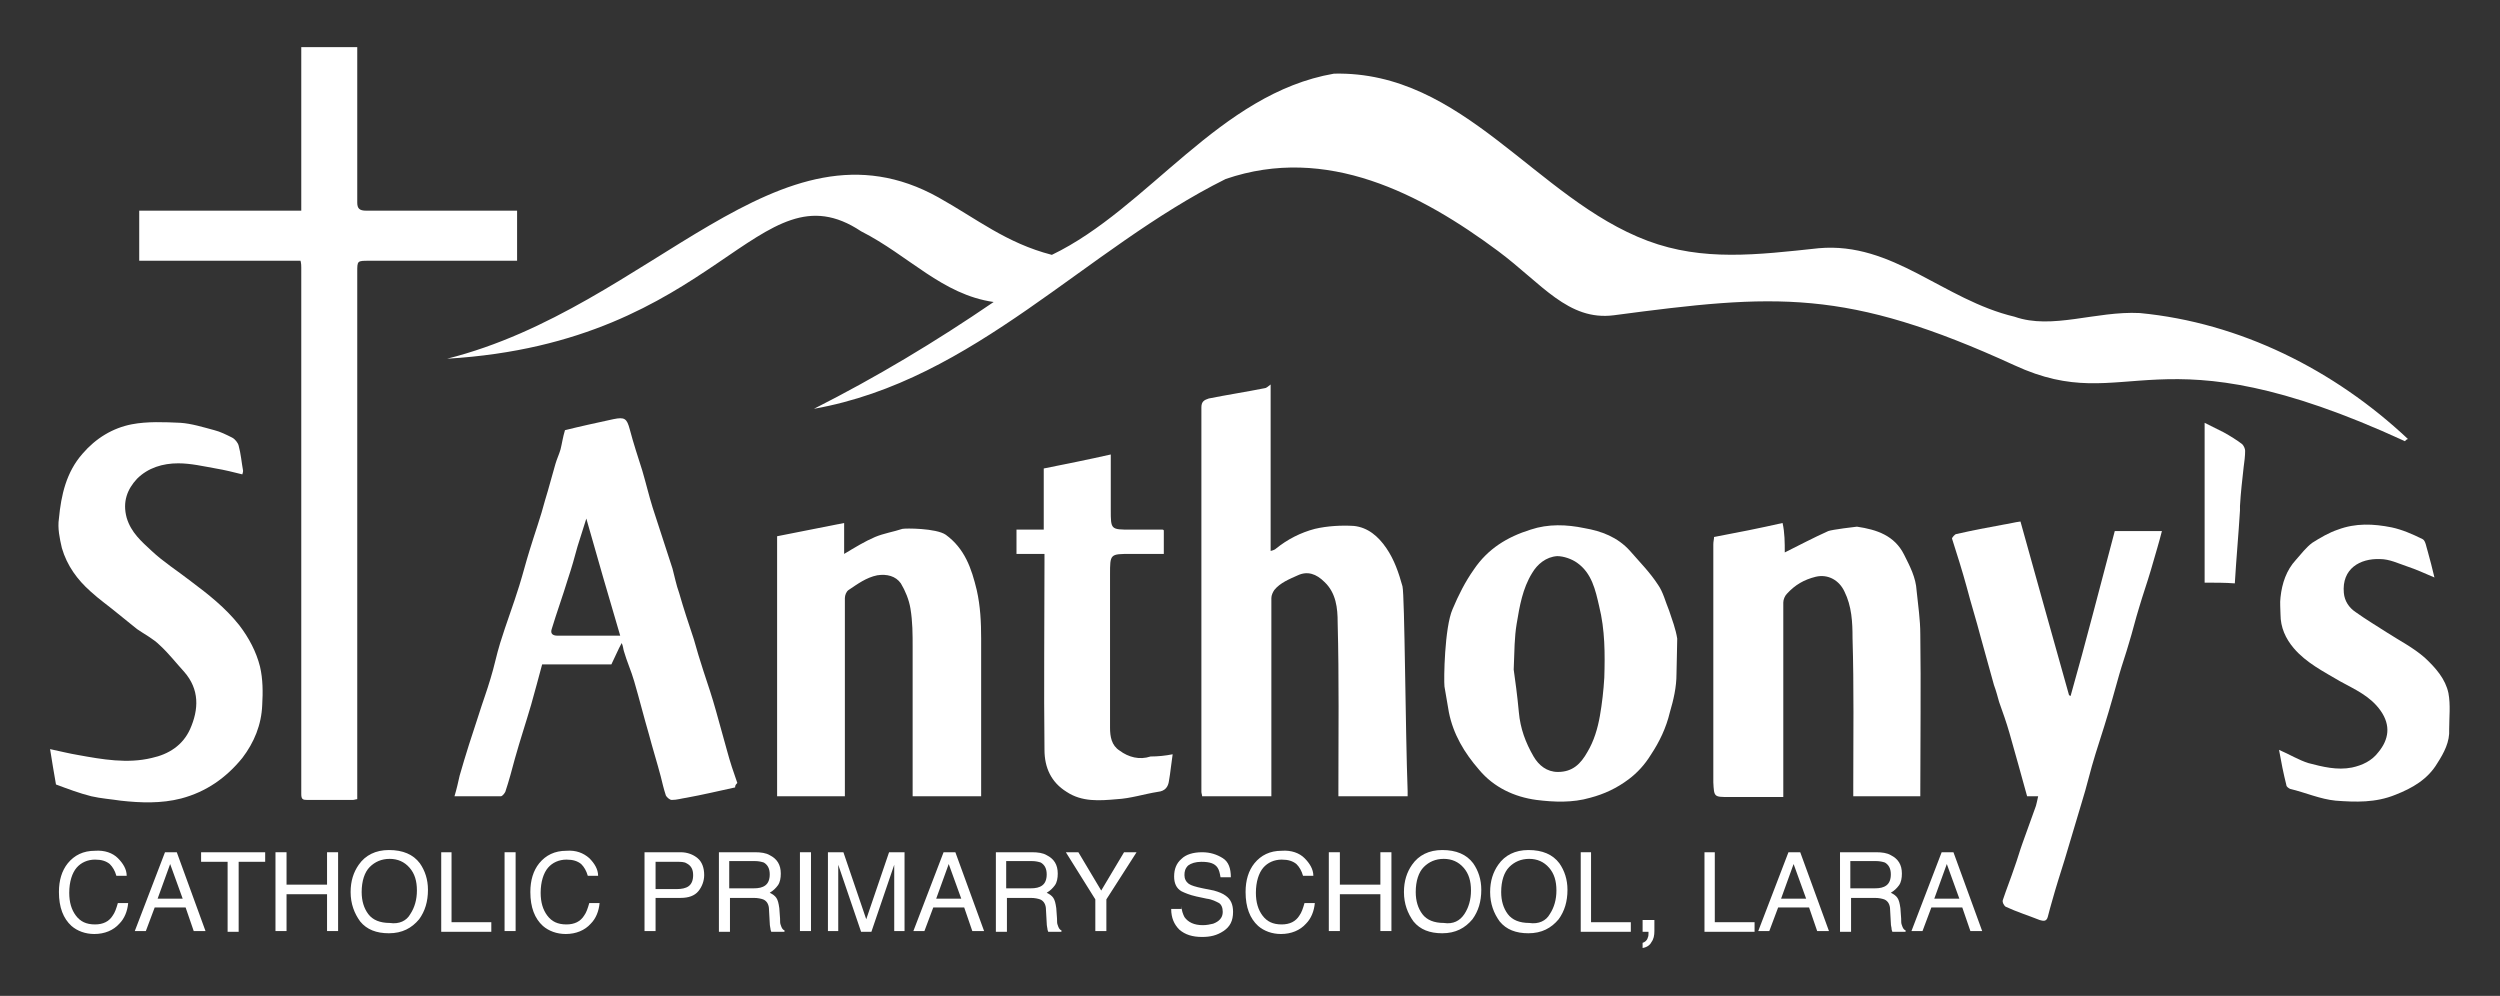
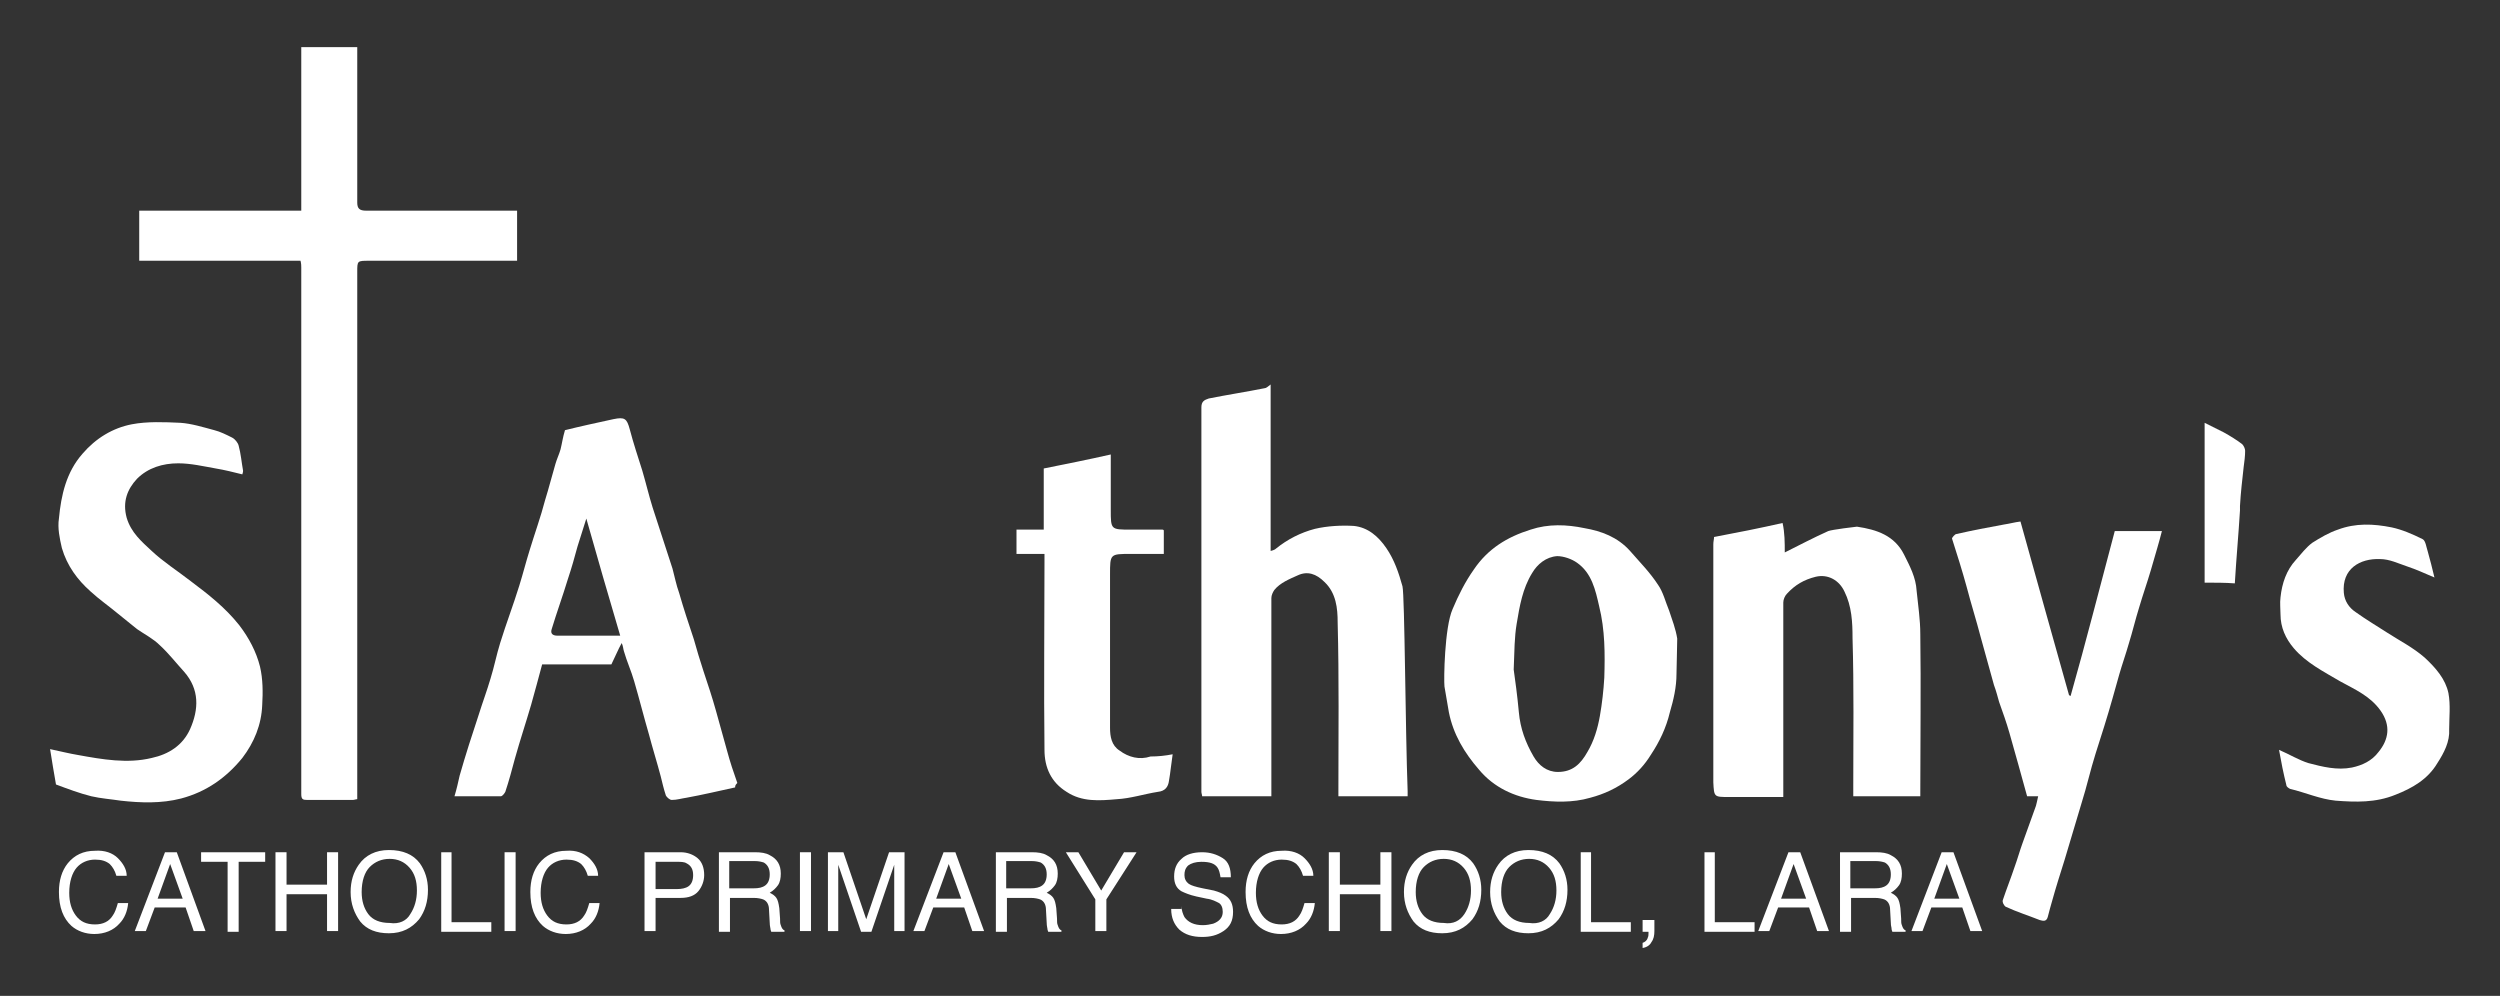
<svg xmlns="http://www.w3.org/2000/svg" version="1.1" id="Layer_1" x="0px" y="0px" viewBox="0 0 339.4 135.2" style="enable-background:new 0 0 339.4 135.2;" xml:space="preserve">
  <rect x="0" y="0" width="339.4" height="135.2" fill="#333333" stroke="none" />
  <style type="text/css">
	.st0{fill:#FFFFFF;}
	.st1{fill:#00514D;}
	.st2{fill:#970031;}
</style>
  <g>
-     <path class="st0" d="M326.5,59.9c-34.3-15.8-37.4-3.1-53-10.3c-22.9-10.5-32.5-9.7-54.4-6.8c-6.2,0.8-9.8-4.3-15.7-8.7   c-10.5-7.8-23.3-14.5-37-9.8c-19.1,9.5-34,27.3-55.9,31.2c8.5-4.3,16.5-9.1,24.4-14.5c-7-1-11.5-6.3-18-9.6   c-14-9.3-19.3,15.1-56.2,17.3c27.8-7,45-34,66.7-21.9c5.2,2.9,9.2,6.2,15.4,7.8c13.1-6.3,22.7-21.9,38.3-24.6   c17.6-0.4,27.4,17,42.6,22.7c7.5,2.8,14.8,1.9,23.2,1c10.1-0.9,16.9,7,26.6,9.3c5.1,1.8,11-0.8,17-0.5c13.6,1.3,26.4,7.7,36.4,17.1   C326.6,59.7,326.6,59.8,326.5,59.9z" />
    <g>
      <path class="st0" d="M40.8,35.4c-7.3,0-14.6,0-21.9,0c0-2.3,0-4.5,0-6.8c7.3,0,14.6,0,22,0c0-7.4,0-14.8,0-22.2c2.6,0,5.1,0,7.6,0    c0,0.4,0,0.8,0,1.2c0,6.4,0,12.8,0,19.3c0,0.2,0,0.4,0,0.6c0,0.8,0.3,1.1,1.2,1.1c6.5,0,12.9,0,19.4,0c0.3,0,0.7,0,1.1,0    c0,2.3,0,4.5,0,6.8c-0.7,0-1.3,0-2,0c-6,0-12.1,0-18.1,0c-1.6,0-1.6,0-1.6,1.5c0,23.4,0,46.8,0,70.1c0,0.5,0,1,0,1.5    c-0.2,0-0.4,0.1-0.6,0.1c-2.1,0-4.1,0-6.2,0c-0.6,0-0.8-0.1-0.8-0.8c0-21.5,0-43.1,0-64.6c0-2.3,0-4.6,0-6.9    C40.9,36.1,40.9,35.8,40.8,35.4z" />
      <path class="st0" d="M191.1,108.1c-3.1,0-6.2,0-9.4,0c0-0.3,0-0.6,0-0.8c0-7.6,0.1-15.2-0.1-22.8c0-1.9-0.2-4-1.8-5.5    c-1.1-1.1-2.3-1.5-3.6-0.9c-1.1,0.5-2.4,1-3.2,2c-0.2,0.3-0.4,0.7-0.4,1.1c0,8.8,0,17.7,0,26.5c0,0.1,0,0.2,0,0.4    c-3.1,0-6.2,0-9.4,0c0-0.2-0.1-0.4-0.1-0.6c0-17.4,0-34.8,0-52.2c0-0.8,0.4-1,1-1.2c2.5-0.5,5.1-0.9,7.6-1.4    c0.2,0,0.4-0.2,0.8-0.5c0,7.6,0,15,0,22.6c0.4-0.1,0.6-0.2,0.7-0.3c1.6-1.3,3.4-2.2,5.3-2.7c1.7-0.4,3.6-0.5,5.3-0.4    c1.9,0.2,3.3,1.4,4.4,3c1.1,1.6,1.7,3.4,2.2,5.2c0.3,1.2,0.4,19.8,0.7,27.8C191.1,107.7,191.1,107.8,191.1,108.1z" />
      <path class="st0" d="M99.8,106.9c-2.3,0.5-4.4,1-6.6,1.4c-0.7,0.1-1.3,0.3-2,0.3c-0.3,0-0.7-0.4-0.8-0.6c-0.3-0.9-0.5-1.8-0.7-2.6    c-0.5-1.9-1.1-3.8-1.6-5.7c-0.7-2.4-1.3-4.8-2-7.2c-0.4-1.4-1-2.7-1.4-4.1c-0.1-0.3-0.1-0.7-0.3-1.1c-0.5,0.9-0.9,1.9-1.4,2.9    c-3.1,0-6.2,0-9.4,0c-0.5,1.9-1,3.7-1.5,5.5c-0.7,2.4-1.5,4.8-2.2,7.3c-0.4,1.5-0.8,3-1.3,4.5c-0.1,0.2-0.4,0.6-0.6,0.6    c-2,0-4,0-6.3,0c0.3-1,0.5-1.9,0.7-2.8c0.8-2.8,1.7-5.6,2.6-8.3c0.5-1.6,1.1-3.2,1.6-4.9c0.5-1.6,0.8-3.2,1.3-4.8    c0.8-2.6,1.8-5.2,2.6-7.8c0.5-1.6,0.9-3.2,1.4-4.8c0.7-2.3,1.5-4.5,2.1-6.8c0.5-1.6,0.9-3.2,1.4-4.9c0.2-0.7,0.5-1.3,0.7-2    c0.2-0.8,0.3-1.6,0.6-2.6c2-0.5,4.3-1,6.6-1.5c1.5-0.3,1.8-0.1,2.2,1.4c0.5,1.9,1.1,3.7,1.7,5.6c0.5,1.7,0.9,3.4,1.4,5    c0.9,2.8,1.8,5.5,2.7,8.3c0.3,1.1,0.5,2.2,0.9,3.3c0.6,2.1,1.3,4.2,2,6.3c0.4,1.4,0.8,2.8,1.3,4.3c0.6,1.8,1.2,3.6,1.7,5.4    c0.5,1.8,1,3.6,1.5,5.4c0.4,1.5,0.9,3,1.4,4.4C99.9,106.5,99.8,106.6,99.8,106.9z M84.2,86.3c-1.6-5.4-3.1-10.6-4.6-15.9    c-0.4,1.3-0.8,2.5-1.2,3.8c-0.4,1.5-0.8,2.9-1.3,4.4c-0.7,2.3-1.5,4.5-2.2,6.8c-0.2,0.6,0.1,0.9,0.8,0.9c1.5,0,3,0,4.4,0    C81.4,86.3,82.6,86.3,84.2,86.3z" />
      <path class="st0" d="M242.3,75c2-1,3.9-2,5.9-2.9c0.5-0.2,3.8-0.6,3.9-0.6c2.7,0.4,5.1,1.2,6.4,3.8c0.8,1.6,1.6,3.1,1.7,4.9    c0.2,2,0.5,3.9,0.5,5.9c0.1,7.2,0,14.3,0,21.5c0,0.2,0,0.3,0,0.5c-3,0-6,0-9.1,0c0-0.5,0-1,0-1.4c0-6.7,0.1-13.4-0.1-20.1    c0-2.1-0.1-4.3-1.1-6.3c-0.7-1.5-2.2-2.4-3.9-2c-1.6,0.4-2.8,1.1-3.9,2.3c-0.3,0.3-0.5,0.8-0.5,1.2c0,8.5,0,17,0,25.4    c0,0.3,0,0.6,0,1c-2.5,0-5,0-7.4,0c-2,0-2,0-2.1-2c0-10.8,0-21.5,0-32.3c0-0.4,0.1-0.7,0.1-1c3.2-0.6,6.2-1.2,9.3-1.9    C242.3,72.3,242.3,73.7,242.3,75z" />
-       <path class="st0" d="M133.2,108.1c-3.1,0-6.1,0-9.3,0c0-0.4,0-0.7,0-1.1c0-6.4,0-12.7,0-19.1c0-1.8,0-3.5-0.3-5.3    c-0.2-1.2-0.7-2.4-1.3-3.4c-0.7-1-1.9-1.3-3.2-1.1c-1.5,0.3-2.7,1.2-3.9,2c-0.3,0.2-0.5,0.7-0.5,1.1c0,8.4,0,16.8,0,25.3    c0,0.5,0,1,0,1.6c-3.1,0-6.1,0-9.2,0c0-11.8,0-23.5,0-35.3c3-0.6,6-1.2,9.1-1.8c0,1.3,0,2.7,0,4.2c1.5-0.9,2.8-1.7,4.2-2.3    c1.2-0.5,2.5-0.7,3.7-1.1c0.4-0.1,4.6-0.1,5.9,0.8c2.6,1.9,3.5,4.6,4.2,7.5c0.5,2.2,0.6,4.4,0.6,6.6    C133.2,93.9,133.2,100.9,133.2,108.1z" />
      <path class="st0" d="M7.6,106.5c-0.3-1.6-0.5-3-0.8-4.8c1.4,0.3,2.6,0.6,3.8,0.8c3.3,0.6,6.7,1.2,10,0.4c2.3-0.5,4.2-1.7,5.2-3.9    c1.2-2.7,1.3-5.4-0.8-7.8c-1.1-1.2-2.1-2.5-3.3-3.6c-0.9-0.9-2.1-1.5-3.1-2.2c-0.9-0.7-1.7-1.4-2.6-2.1c-1.2-1-2.5-1.9-3.7-3    c-1.8-1.6-3.2-3.5-3.9-5.9c-0.3-1.3-0.6-2.7-0.4-4c0.3-3.2,1-6.3,3.2-8.8c1.8-2.1,4.1-3.5,6.7-4c2.1-0.4,4.4-0.3,6.6-0.2    c1.5,0.1,3.1,0.6,4.6,1c0.8,0.2,1.6,0.6,2.4,1c0.4,0.2,0.8,0.7,0.9,1.1c0.3,1.1,0.4,2.3,0.6,3.4c0,0.1,0,0.2-0.1,0.5    c-1.2-0.3-2.4-0.6-3.6-0.8c-1.7-0.3-3.4-0.7-5.1-0.7c-2.1,0-4.1,0.6-5.6,2.1c-1.3,1.4-2,3.1-1.4,5.3c0.6,2,2,3.2,3.4,4.5    c1.6,1.5,3.5,2.7,5.3,4.1c2.4,1.8,4.7,3.6,6.6,6c1.3,1.7,2.3,3.6,2.8,5.6c0.4,1.7,0.4,3.5,0.3,5.2c-0.1,2.7-1.1,5.1-2.7,7.2    c-2.2,2.7-4.9,4.6-8.3,5.5c-2.7,0.7-5.5,0.6-8.2,0.3c-1.3-0.2-2.7-0.3-4-0.6C10.8,107.7,9.2,107.1,7.6,106.5z" />
      <path class="st0" d="M227.6,91.5c0,1.8-0.4,3.5-0.9,5.2c-0.5,2.1-1.4,4-2.6,5.8c-0.8,1.3-1.8,2.4-3,3.3c-1.6,1.2-3.3,2-5.2,2.5    c-2.4,0.7-4.9,0.6-7.3,0.3c-3-0.4-5.8-1.7-7.8-4.1c-2-2.3-3.5-4.8-4.1-7.8c-0.2-1.2-0.4-2.4-0.6-3.5c-0.1-0.9,0-8,1.1-10.5    c0.8-1.9,1.7-3.7,2.9-5.4c1.9-2.8,4.5-4.4,7.7-5.4c2.4-0.8,4.9-0.7,7.3-0.2c2.3,0.4,4.5,1.2,6.2,3.1c1.3,1.5,2.7,2.9,3.8,4.6    c0.7,1,1,2.3,1.5,3.5c0.4,1.2,0.9,2.5,1.1,3.8C227.7,87.6,227.6,90.9,227.6,91.5z M205.5,90.9c0.2,1.4,0.5,3.6,0.7,5.8    c0.2,2.2,0.9,4.1,2,6c0.7,1.2,1.8,2.1,3.3,2.1c2,0,3.1-1.1,4-2.7c0.9-1.5,1.4-3.2,1.7-4.9c0.3-1.7,0.5-3.5,0.6-5.2    c0.1-3.2,0.1-6.5-0.7-9.7c-0.5-2.2-1-4.5-3-5.9c-0.7-0.5-1.8-0.9-2.7-0.9c-1.5,0.1-2.7,1.1-3.4,2.3c-1.3,2.1-1.7,4.5-2.1,6.9    C205.6,86.5,205.6,88.3,205.5,90.9z" />
      <path class="st0" d="M287.1,72.1c2.2,0,4.1,0,6.4,0c-0.2,0.8-0.4,1.5-0.6,2.2c-0.3,1-0.6,2.1-0.9,3.1c-0.5,1.7-1.1,3.4-1.6,5.1    c-0.5,1.6-0.9,3.3-1.4,4.9c-0.4,1.4-0.9,2.8-1.3,4.2c-0.3,1.1-0.6,2.1-0.9,3.2c-0.7,2.5-1.5,5-2.3,7.5c-0.7,2.2-1.2,4.5-1.9,6.7    c-0.8,2.6-1.5,5.1-2.3,7.7c-0.6,1.9-1.2,3.8-1.7,5.6c-0.2,0.7-0.4,1.4-0.6,2.2c-0.2,0.7-0.7,0.5-1.1,0.4c-1.5-0.6-3.1-1.1-4.6-1.8    c-0.2-0.1-0.5-0.6-0.4-0.9c0.5-1.5,1.1-3,1.6-4.5c0.4-1.1,0.7-2.2,1.1-3.3c0.6-1.7,1.2-3.3,1.8-5c0.1-0.4,0.2-0.8,0.3-1.3    c-0.5,0-1,0-1.5,0c-0.8-2.9-1.6-5.8-2.4-8.6c-0.4-1.4-0.9-2.8-1.4-4.2c-0.2-0.7-0.4-1.5-0.7-2.3c-0.6-2.2-1.2-4.3-1.8-6.5    c-0.6-2.3-1.3-4.5-1.9-6.8c-0.6-2.2-1.3-4.4-2-6.6c0-0.1,0.4-0.6,0.6-0.6c2.2-0.5,4.3-0.9,6.5-1.3c0.7-0.1,1.4-0.3,2.2-0.4    c2.2,7.9,4.4,15.8,6.6,23.6c0.1,0,0.1,0,0.2,0.1C283.2,87.1,285.1,79.6,287.1,72.1z" />
      <path class="st0" d="M159.2,102.4c-0.2,1.3-0.3,2.5-0.5,3.6c-0.1,0.8-0.5,1.4-1.5,1.5c-1.9,0.3-3.7,0.9-5.6,1    c-2.3,0.2-4.7,0.4-6.8-1c-2.1-1.3-3-3.3-3-5.7c-0.1-8.5,0-16.9,0-25.4c0-0.4,0-0.7,0-1.2c-1.3,0-2.5,0-3.8,0c0-1.1,0-2.2,0-3.3    c1.3,0,2.5,0,3.7,0c0-2.8,0-5.5,0-8.3c3-0.6,6-1.2,9.1-1.9c0,2.6,0,5.1,0,7.5c0,2.7,0,2.7,2.7,2.7c1.4,0,2.9,0,4.3,0    c0.1,0,0.1,0,0.2,0.1c0,1,0,2.1,0,3.2c-1.5,0-3,0-4.5,0c-2.8,0-2.8,0-2.8,2.8c0,6.9,0,13.9,0,20.8c0,1.2,0.2,2.4,1.3,3.1    c1.2,0.9,2.7,1.3,4.2,0.8C157.2,102.7,158.2,102.6,159.2,102.4z" />
      <path class="st0" d="M309.4,101.8c1.4,0.6,2.7,1.4,4,1.8c1.9,0.5,3.9,1,5.9,0.6c1.4-0.3,2.7-0.9,3.6-2.1c1.4-1.7,1.7-3.6,0.3-5.6    c-1.4-2-3.5-2.9-5.5-4c-2.2-1.3-4.6-2.5-6.3-4.5c-1.1-1.3-1.8-2.8-1.8-4.6c0-0.8-0.1-1.5,0-2.3c0.2-1.9,0.8-3.7,2.1-5.1    c0.7-0.8,1.4-1.7,2.2-2.3c1.1-0.7,2.3-1.4,3.5-1.8c2.4-0.9,4.8-0.8,7.3-0.3c1.4,0.3,2.8,0.9,4.2,1.6c0.4,0.2,0.5,1.1,0.7,1.7    c0.3,1.1,0.6,2.2,0.9,3.5c-1.4-0.6-2.5-1.1-3.7-1.5c-1.2-0.4-2.4-1-3.7-1c-2.7-0.1-5.2,1.3-4.9,4.6c0.1,1.1,0.7,2,1.6,2.6    c1.4,1,2.9,1.9,4.3,2.8c1.7,1.1,3.5,2,5.1,3.4c1.5,1.4,2.8,2.9,3.2,4.8c0.3,1.6,0.1,3.3,0.1,4.9c0.1,1.7-0.7,3.2-1.6,4.6    c-1.3,2.2-3.4,3.4-5.7,4.3c-2.7,1.1-5.4,1-8.1,0.8c-2.1-0.2-4.1-1.1-6.2-1.6c-0.2-0.1-0.5-0.3-0.5-0.5    C310,105,309.7,103.5,309.4,101.8z" />
      <path class="st0" d="M299.3,79.1c0-7.2,0-14.3,0-21.7c1,0.5,1.8,0.9,2.6,1.3c0.9,0.5,1.7,1,2.5,1.6c0.2,0.2,0.4,0.6,0.4,0.9    c0,0.7-0.1,1.5-0.2,2.2c-0.2,1.8-0.4,3.5-0.5,5.3c0,0.2,0,0.4,0,0.6c-0.2,3.3-0.5,6.5-0.7,9.9C302.1,79.1,300.7,79.1,299.3,79.1z" />
    </g>
    <g>
      <path class="st0" d="M16,116.5c0.7,0.7,1.2,1.5,1.2,2.4h-1.4c-0.2-0.7-0.5-1.2-0.9-1.6c-0.5-0.4-1.1-0.6-2-0.6    c-1,0-1.9,0.4-2.5,1.1c-0.6,0.7-1,1.9-1,3.4c0,1.3,0.3,2.3,0.9,3.1c0.6,0.8,1.4,1.2,2.6,1.2c1.1,0,1.9-0.4,2.4-1.2    c0.3-0.4,0.5-1,0.7-1.7h1.4c-0.1,1.1-0.5,2.1-1.2,2.8c-0.8,0.9-2,1.4-3.4,1.4c-1.2,0-2.3-0.4-3.1-1.1c-1.1-1-1.7-2.5-1.7-4.6    c0-1.6,0.4-2.9,1.2-3.9c0.9-1.1,2.1-1.7,3.7-1.7C14.2,115.4,15.3,115.8,16,116.5z" />
      <path class="st0" d="M22.4,115.7H24l3.9,10.7h-1.6l-1.1-3.2H21l-1.2,3.2h-1.5L22.4,115.7z M24.8,122l-1.7-4.7l-1.7,4.7H24.8z" />
      <path class="st0" d="M36,115.7v1.3h-3.6v9.5h-1.5V117h-3.6v-1.3H36z" />
      <path class="st0" d="M37.4,115.7h1.5v4.4h5.5v-4.4h1.5v10.7h-1.5v-5h-5.5v5h-1.5V115.7z" />
      <path class="st0" d="M57,117.2c0.7,1,1.1,2.2,1.1,3.6c0,1.6-0.4,2.9-1.2,4c-1,1.2-2.3,1.9-4.1,1.9c-1.7,0-3-0.5-3.9-1.6    c-0.8-1.1-1.3-2.4-1.3-4c0-1.5,0.4-2.7,1.1-3.7c0.9-1.3,2.3-2,4.1-2C54.7,115.4,56.1,116,57,117.2z M55.7,124.1    c0.6-0.9,0.9-2,0.9-3.2c0-1.3-0.3-2.3-1-3.1c-0.7-0.8-1.6-1.2-2.7-1.2c-1.1,0-2,0.4-2.7,1.1s-1.1,1.9-1.1,3.4c0,1.2,0.3,2.2,0.9,3    c0.6,0.8,1.6,1.2,2.9,1.2C54.2,125.5,55.2,125,55.7,124.1z" />
      <path class="st0" d="M59.8,115.7h1.5v9.5h5.4v1.3h-6.8V115.7z" />
      <path class="st0" d="M68.5,115.7H70v10.7h-1.5V115.7z" />
      <path class="st0" d="M80,116.5c0.7,0.7,1.2,1.5,1.2,2.4h-1.4c-0.2-0.7-0.5-1.2-0.9-1.6c-0.5-0.4-1.1-0.6-2-0.6    c-1,0-1.9,0.4-2.5,1.1c-0.6,0.7-1,1.9-1,3.4c0,1.3,0.3,2.3,0.9,3.1c0.6,0.8,1.4,1.2,2.6,1.2c1.1,0,1.9-0.4,2.4-1.2    c0.3-0.4,0.5-1,0.7-1.7h1.4c-0.1,1.1-0.5,2.1-1.2,2.8c-0.8,0.9-2,1.4-3.4,1.4c-1.2,0-2.3-0.4-3.1-1.1c-1.1-1-1.7-2.5-1.7-4.6    c0-1.6,0.4-2.9,1.2-3.9c0.9-1.1,2.1-1.7,3.7-1.7C78.2,115.4,79.2,115.8,80,116.5z" />
      <path class="st0" d="M87.6,115.7h4.8c0.9,0,1.7,0.3,2.3,0.8c0.6,0.5,0.9,1.3,0.9,2.3c0,0.8-0.3,1.6-0.8,2.2    c-0.5,0.6-1.3,0.9-2.4,0.9H89v4.5h-1.5V115.7z M93.2,117.2c-0.3-0.2-0.8-0.2-1.3-0.2H89v3.7h2.9c0.6,0,1.2-0.1,1.6-0.4    c0.4-0.3,0.6-0.8,0.6-1.5C94.1,118,93.8,117.5,93.2,117.2z" />
      <path class="st0" d="M97.6,115.7h4.9c0.8,0,1.5,0.1,2,0.4c1,0.5,1.5,1.3,1.5,2.5c0,0.6-0.1,1.2-0.4,1.6s-0.6,0.7-1.1,1    c0.4,0.2,0.7,0.4,0.9,0.7c0.2,0.3,0.3,0.7,0.4,1.4l0.1,1.4c0,0.4,0,0.7,0.1,0.9c0.1,0.3,0.2,0.6,0.5,0.7v0.2h-1.8    c0-0.1-0.1-0.2-0.1-0.4c0-0.1-0.1-0.4-0.1-0.8l-0.1-1.8c0-0.7-0.3-1.2-0.8-1.4c-0.3-0.1-0.7-0.2-1.3-0.2h-3.2v4.6h-1.5V115.7z     M102.3,120.6c0.7,0,1.2-0.1,1.6-0.4c0.4-0.3,0.6-0.8,0.6-1.5c0-0.8-0.3-1.3-0.8-1.6c-0.3-0.1-0.7-0.2-1.2-0.2h-3.5v3.7H102.3z" />
      <path class="st0" d="M108.6,115.7h1.5v10.7h-1.5V115.7z" />
      <path class="st0" d="M112.4,115.7h2.1l3.1,9.1l3.1-9.1h2.1v10.7h-1.4v-6.3c0-0.2,0-0.6,0-1.1c0-0.5,0-1.1,0-1.6l-3.1,9.1h-1.4    l-3.1-9.1v0.3c0,0.3,0,0.7,0,1.2c0,0.5,0,0.9,0,1.2v6.3h-1.4V115.7z" />
      <path class="st0" d="M128.1,115.7h1.6l3.9,10.7H132l-1.1-3.2h-4.2l-1.2,3.2h-1.5L128.1,115.7z M130.5,122l-1.7-4.7l-1.7,4.7H130.5    z" />
      <path class="st0" d="M135.2,115.7h4.9c0.8,0,1.5,0.1,2,0.4c1,0.5,1.5,1.3,1.5,2.5c0,0.6-0.1,1.2-0.4,1.6c-0.3,0.4-0.6,0.7-1.1,1    c0.4,0.2,0.7,0.4,0.9,0.7c0.2,0.3,0.3,0.7,0.4,1.4l0.1,1.4c0,0.4,0,0.7,0.1,0.9c0.1,0.3,0.2,0.6,0.5,0.7v0.2h-1.8    c0-0.1-0.1-0.2-0.1-0.4c0-0.1-0.1-0.4-0.1-0.8l-0.1-1.8c0-0.7-0.3-1.2-0.8-1.4c-0.3-0.1-0.7-0.2-1.3-0.2h-3.2v4.6h-1.5V115.7z     M139.9,120.6c0.7,0,1.2-0.1,1.6-0.4c0.4-0.3,0.6-0.8,0.6-1.5c0-0.8-0.3-1.3-0.8-1.6c-0.3-0.1-0.7-0.2-1.2-0.2h-3.5v3.7H139.9z" />
      <path class="st0" d="M144.7,115.7h1.7l3.1,5.2l3.1-5.2h1.7l-4.1,6.4v4.3h-1.5v-4.3L144.7,115.7z" />
      <path class="st0" d="M160.4,123c0,0.6,0.2,1.1,0.4,1.5c0.5,0.7,1.3,1.1,2.5,1.1c0.5,0,1-0.1,1.4-0.2c0.8-0.3,1.3-0.8,1.3-1.6    c0-0.6-0.2-1-0.5-1.2c-0.4-0.2-0.9-0.5-1.7-0.6l-1.4-0.3c-0.9-0.2-1.6-0.5-2-0.7c-0.7-0.4-1-1.1-1-2c0-1,0.3-1.8,1-2.4    c0.6-0.6,1.6-0.9,2.8-0.9c1.1,0,2,0.3,2.8,0.8c0.8,0.5,1.1,1.4,1.1,2.6h-1.4c-0.1-0.6-0.2-1-0.4-1.3c-0.4-0.6-1.1-0.8-2.2-0.8    c-0.8,0-1.4,0.2-1.8,0.5c-0.4,0.4-0.5,0.8-0.5,1.3c0,0.5,0.2,0.9,0.6,1.2c0.3,0.2,0.9,0.4,1.9,0.6l1.5,0.3    c0.7,0.2,1.2,0.4,1.6,0.7c0.7,0.5,1,1.2,1,2.2c0,1.2-0.4,2-1.3,2.6s-1.8,0.8-2.9,0.8c-1.3,0-2.3-0.3-3.1-1    c-0.7-0.7-1.1-1.6-1.1-2.8H160.4z" />
      <path class="st0" d="M177.1,116.5c0.7,0.7,1.2,1.5,1.2,2.4h-1.4c-0.2-0.7-0.5-1.2-0.9-1.6c-0.5-0.4-1.1-0.6-2-0.6    c-1,0-1.9,0.4-2.5,1.1c-0.6,0.7-1,1.9-1,3.4c0,1.3,0.3,2.3,0.9,3.1c0.6,0.8,1.4,1.2,2.6,1.2c1.1,0,1.9-0.4,2.4-1.2    c0.3-0.4,0.5-1,0.7-1.7h1.4c-0.1,1.1-0.5,2.1-1.2,2.8c-0.8,0.9-2,1.4-3.4,1.4c-1.2,0-2.3-0.4-3.1-1.1c-1.1-1-1.7-2.5-1.7-4.6    c0-1.6,0.4-2.9,1.2-3.9c0.9-1.1,2.1-1.7,3.7-1.7C175.3,115.4,176.4,115.8,177.1,116.5z" />
      <path class="st0" d="M180.4,115.7h1.5v4.4h5.5v-4.4h1.5v10.7h-1.5v-5h-5.5v5h-1.5V115.7z" />
      <path class="st0" d="M200,117.2c0.7,1,1.1,2.2,1.1,3.6c0,1.6-0.4,2.9-1.2,4c-1,1.2-2.3,1.9-4.1,1.9c-1.7,0-3-0.5-3.9-1.6    c-0.8-1.1-1.3-2.4-1.3-4c0-1.5,0.4-2.7,1.1-3.7c0.9-1.3,2.3-2,4.1-2C197.7,115.4,199.1,116,200,117.2z M198.8,124.1    c0.6-0.9,0.9-2,0.9-3.2c0-1.3-0.3-2.3-1-3.1c-0.7-0.8-1.6-1.2-2.7-1.2c-1.1,0-2,0.4-2.7,1.1s-1.1,1.9-1.1,3.4c0,1.2,0.3,2.2,0.9,3    c0.6,0.8,1.6,1.2,2.9,1.2C197.3,125.5,198.2,125,198.8,124.1z" />
      <path class="st0" d="M211.7,117.2c0.7,1,1.1,2.2,1.1,3.6c0,1.6-0.4,2.9-1.2,4c-1,1.2-2.3,1.9-4.1,1.9c-1.7,0-3-0.5-3.9-1.6    c-0.8-1.1-1.3-2.4-1.3-4c0-1.5,0.4-2.7,1.1-3.7c0.9-1.3,2.3-2,4.1-2C209.4,115.4,210.8,116,211.7,117.2z M210.4,124.1    c0.6-0.9,0.9-2,0.9-3.2c0-1.3-0.3-2.3-1-3.1c-0.7-0.8-1.6-1.2-2.7-1.2c-1.1,0-2,0.4-2.7,1.1s-1.1,1.9-1.1,3.4c0,1.2,0.3,2.2,0.9,3    c0.6,0.8,1.6,1.2,2.9,1.2C208.9,125.5,209.9,125,210.4,124.1z" />
      <path class="st0" d="M214.5,115.7h1.5v9.5h5.4v1.3h-6.8V115.7z" />
      <path class="st0" d="M223,128c0.3-0.1,0.6-0.3,0.7-0.7c0.1-0.2,0.1-0.4,0.1-0.6c0,0,0-0.1,0-0.1c0,0,0-0.1,0-0.1H223v-1.6h1.6v1.5    c0,0.6-0.1,1.1-0.4,1.5c-0.2,0.4-0.6,0.7-1.2,0.8V128z" />
      <path class="st0" d="M231.3,115.7h1.5v9.5h5.4v1.3h-6.8V115.7z" />
      <path class="st0" d="M242.8,115.7h1.6l3.9,10.7h-1.6l-1.1-3.2h-4.2l-1.2,3.2h-1.5L242.8,115.7z M245.2,122l-1.7-4.7l-1.7,4.7    H245.2z" />
      <path class="st0" d="M249.8,115.7h4.9c0.8,0,1.5,0.1,2,0.4c1,0.5,1.5,1.3,1.5,2.5c0,0.6-0.1,1.2-0.4,1.6s-0.6,0.7-1.1,1    c0.4,0.2,0.7,0.4,0.9,0.7c0.2,0.3,0.3,0.7,0.4,1.4l0.1,1.4c0,0.4,0,0.7,0.1,0.9c0.1,0.3,0.2,0.6,0.5,0.7v0.2h-1.8    c0-0.1-0.1-0.2-0.1-0.4s-0.1-0.4-0.1-0.8l-0.1-1.8c0-0.7-0.3-1.2-0.8-1.4c-0.3-0.1-0.7-0.2-1.3-0.2h-3.2v4.6h-1.5V115.7z     M254.5,120.6c0.7,0,1.2-0.1,1.6-0.4c0.4-0.3,0.6-0.8,0.6-1.5c0-0.8-0.3-1.3-0.8-1.6c-0.3-0.1-0.7-0.2-1.2-0.2h-3.5v3.7H254.5z" />
      <path class="st0" d="M263.6,115.7h1.6l3.9,10.7h-1.6l-1.1-3.2h-4.2l-1.2,3.2h-1.5L263.6,115.7z M266,122l-1.7-4.7l-1.7,4.7H266z" />
    </g>
  </g>
</svg>